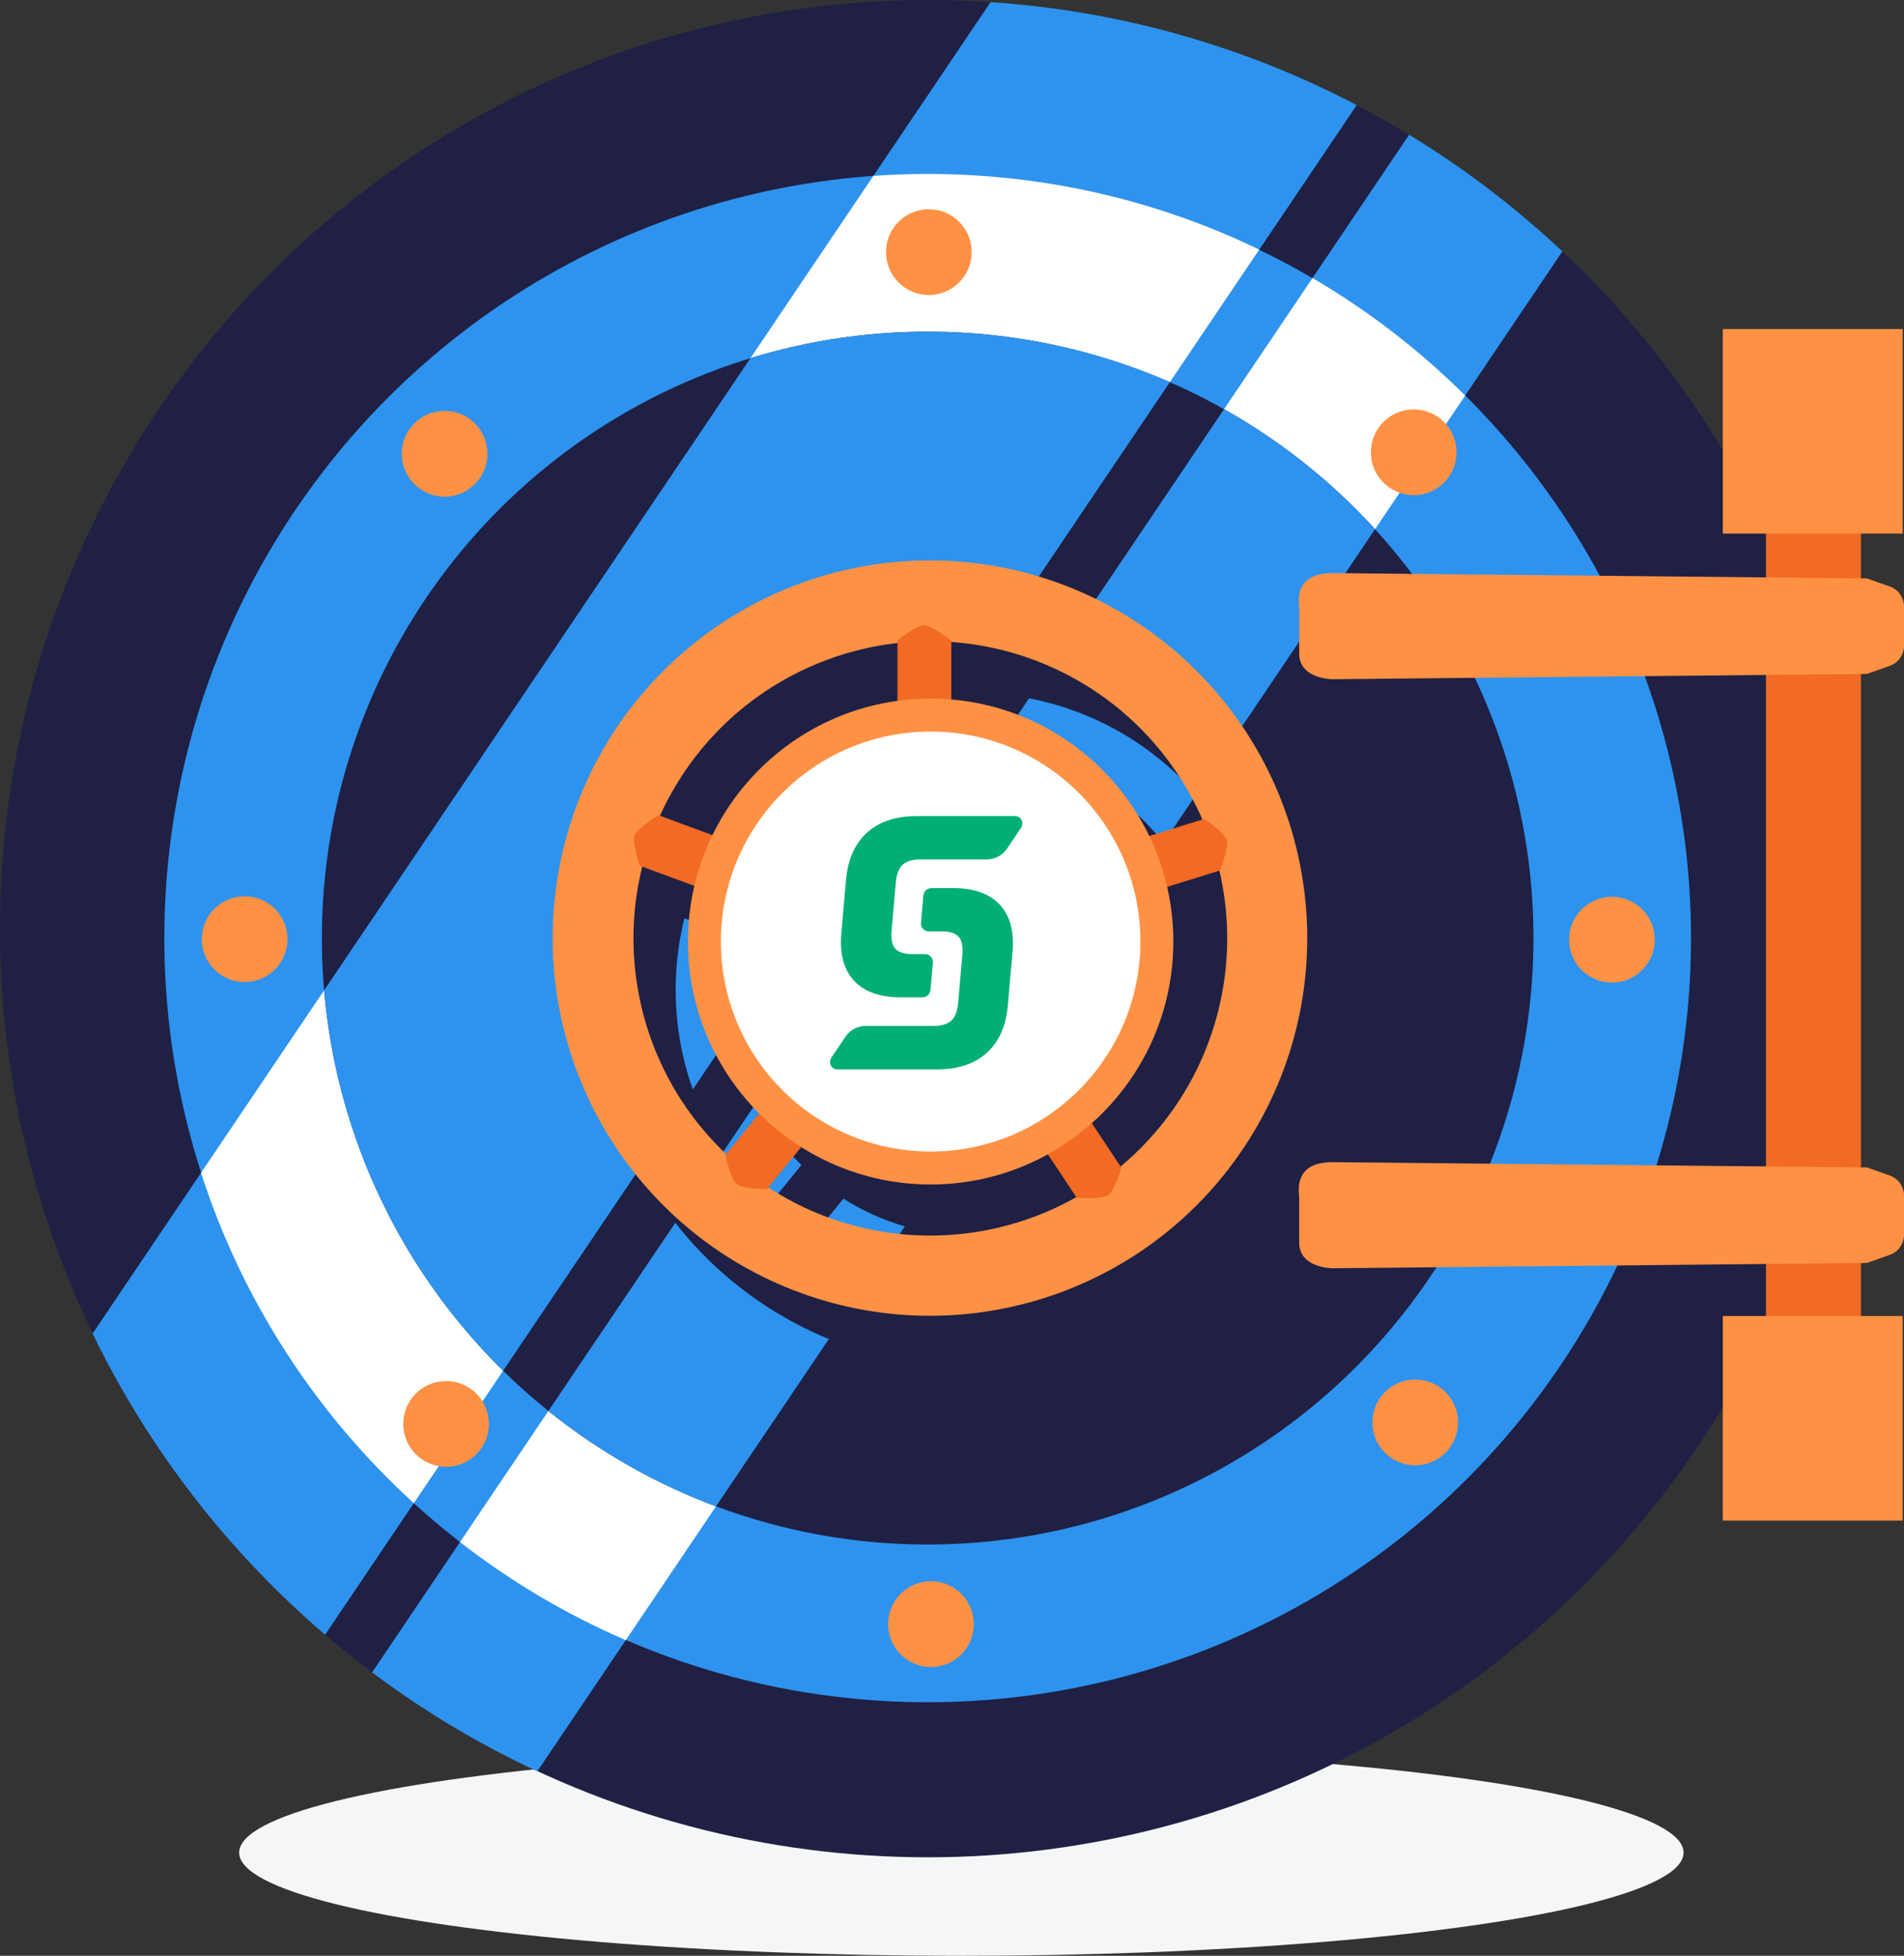
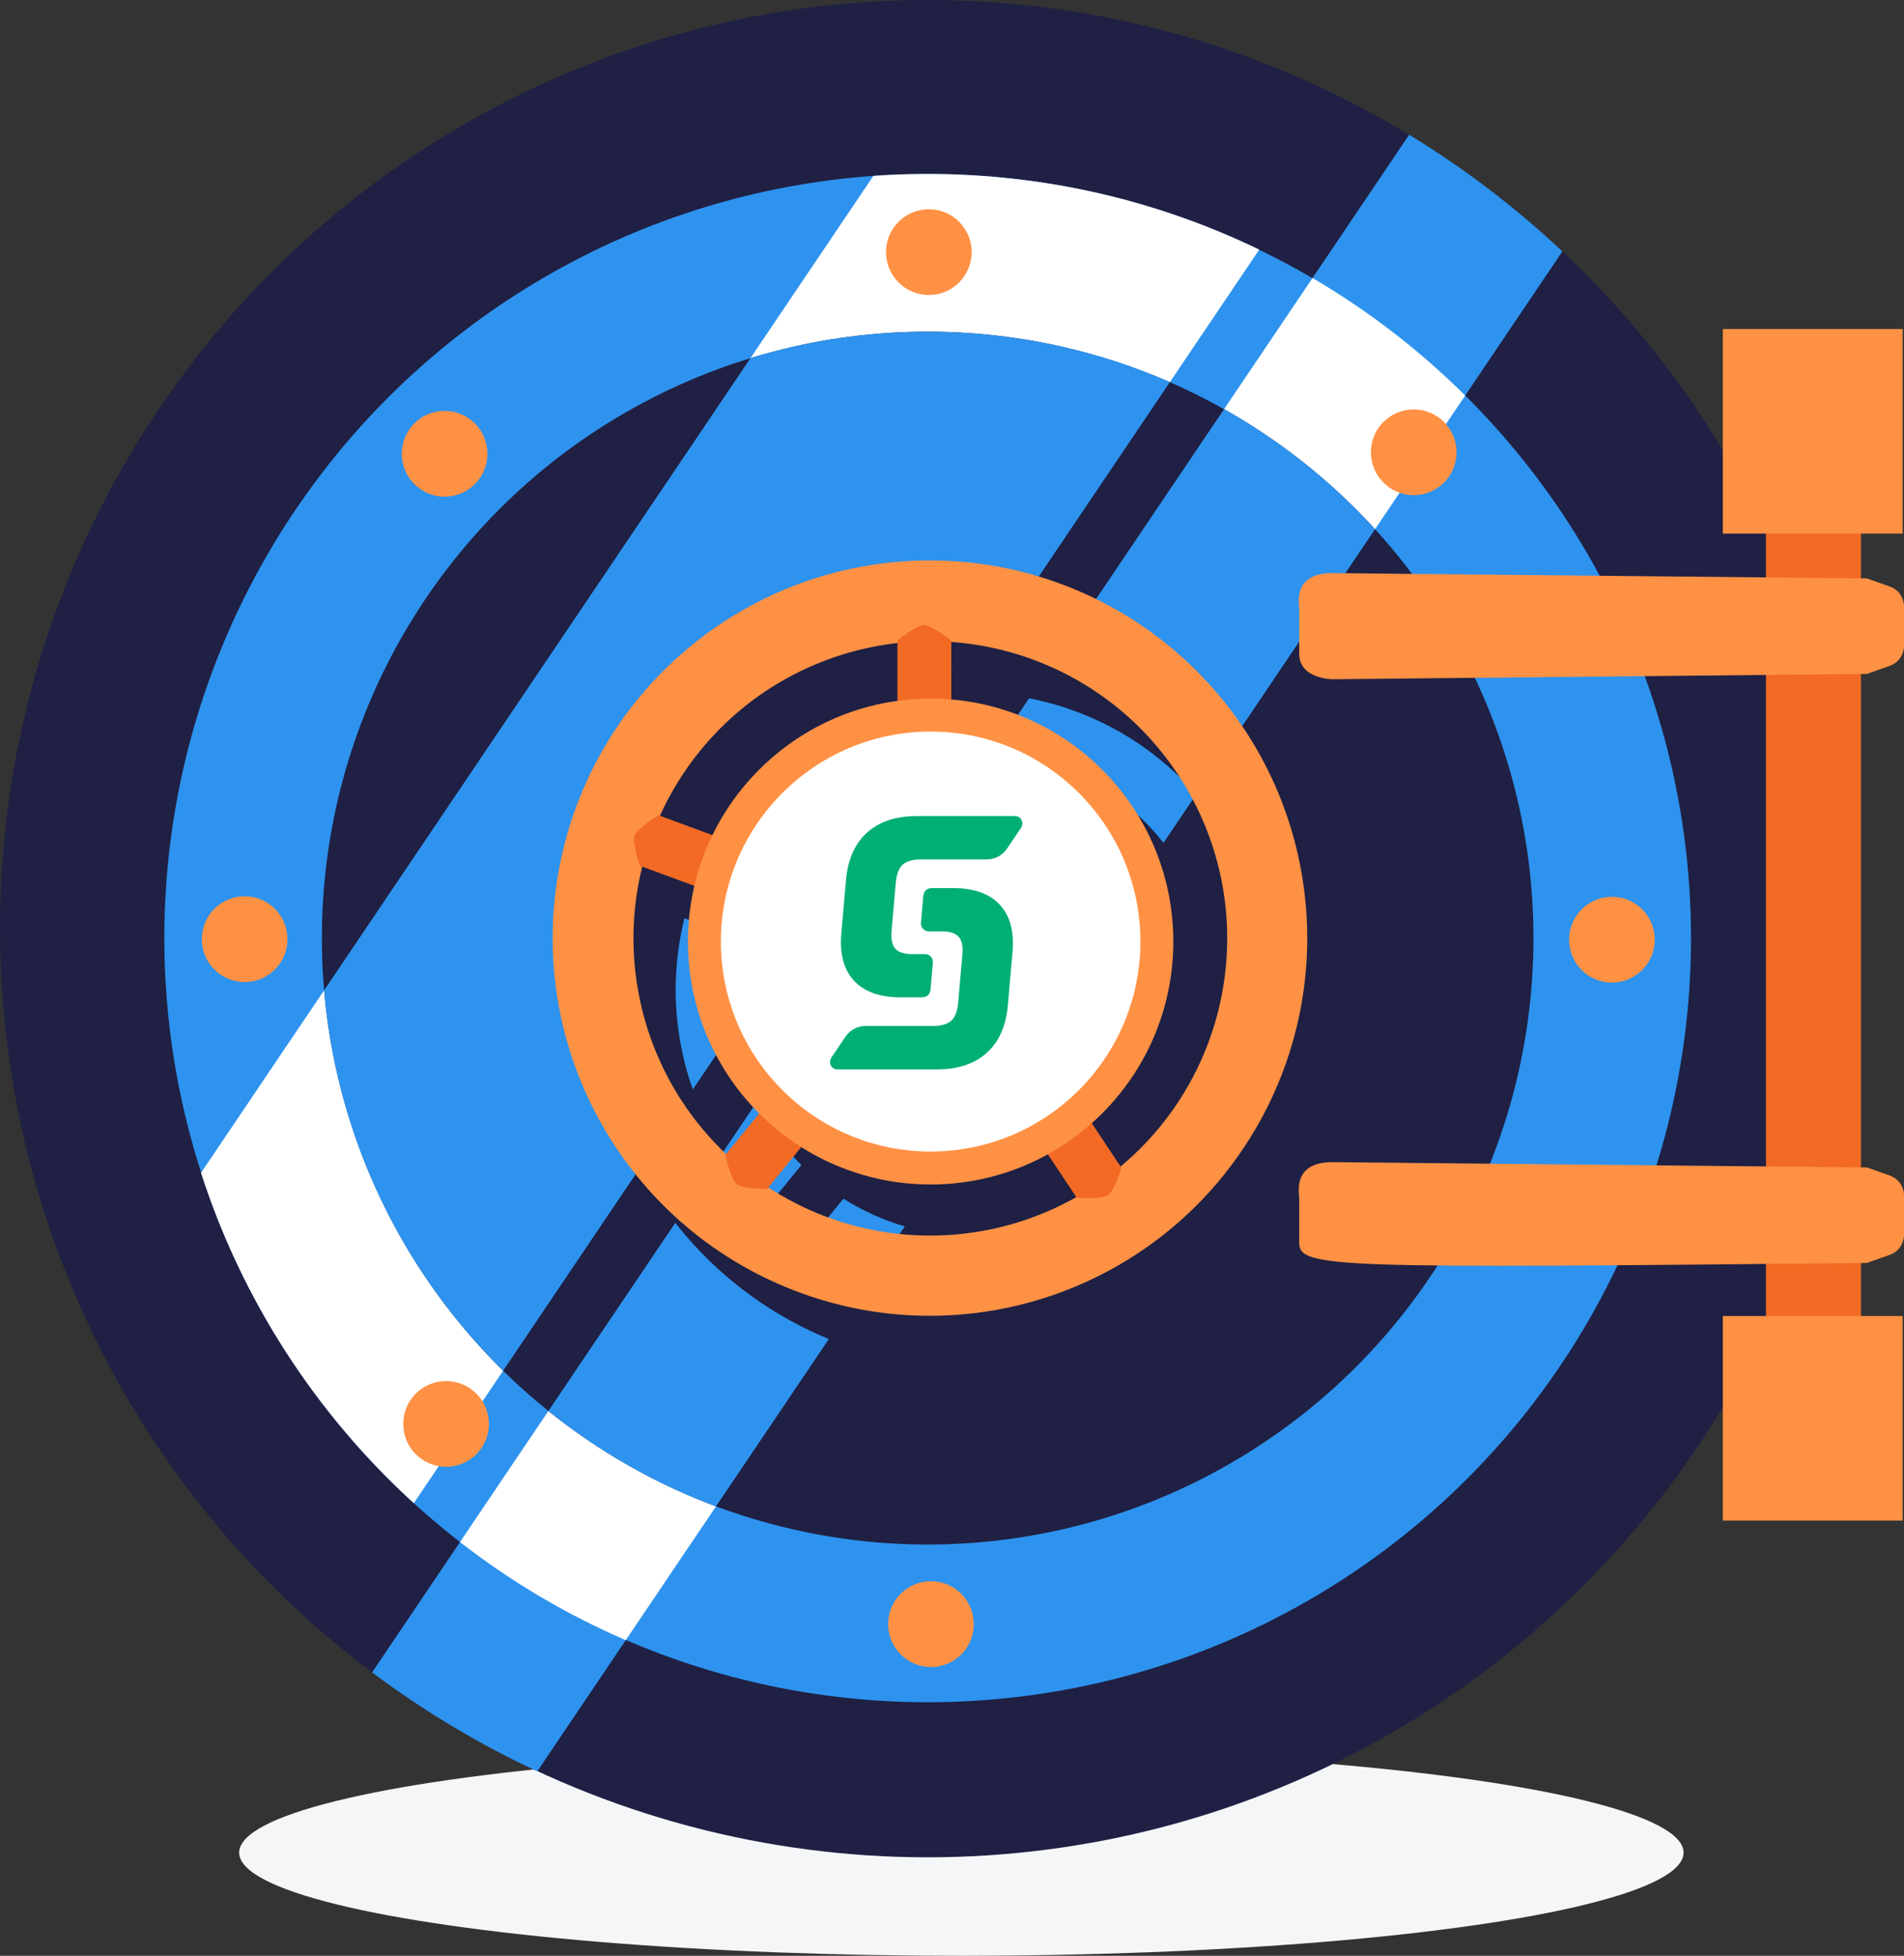
<svg xmlns="http://www.w3.org/2000/svg" width="406px" height="417px" viewBox="0 0 406 417" version="1.1">
  <rect x="0" y="0" width="406" height="417" fill="#333333" stroke="none" />
  <title>BAB379CD-D8CB-45CE-B278-9F3225F7A928</title>
  <g id="SSL" stroke="none" stroke-width="1" fill="none" fill-rule="evenodd">
    <g id="SSL-Page" transform="translate(-1086, -200)">
      <g id="SafeVaultIllustration" transform="translate(1086, 200)">
        <ellipse id="Oval" fill="#F5F6F8" cx="205" cy="395" rx="154" ry="22" />
        <ellipse id="path-1" fill="#1F2044" cx="197.812" cy="198" rx="197.812" ry="198" />
        <path d="M300.482,28.724 C312.233,35.881 323.181,44.229 333.157,53.601 L114.571,377.668 C102.064,371.853 90.266,364.767 79.342,356.578 Z" id="Combined-Shape" fill="#2E93EE" />
-         <path d="M211.232,0.448 C239.255,2.328 265.681,10.049 289.303,22.405 L69.319,348.544 C48.684,330.882 31.724,309.043 19.746,284.336 Z" id="Combined-Shape" fill="#2E93EE" />
        <ellipse id="Oval-2" fill="#2E93EE" cx="197.812" cy="200.014" rx="162.771" ry="162.926" />
        <path d="M197.812,37.088 C223.149,37.088 247.134,42.883 268.516,53.22 L88.238,320.495 C67.507,301.595 51.673,277.407 42.864,250.061 L186.241,37.493 C190.063,37.225 193.922,37.088 197.812,37.088 Z" id="Combined-Shape" fill="#FFFFFF" />
        <path d="M279.874,59.279 C291.771,66.244 302.706,74.678 312.431,84.332 L133.437,349.701 C120.735,344.221 108.87,337.169 98.086,328.789 Z" id="Combined-Shape" fill="#FFFFFF" />
        <ellipse id="Oval-3" fill="#1F2044" cx="197.812" cy="200.014" rx="129.177" ry="129.3" />
        <path d="M261.022,87.226 C273.082,94.012 283.942,102.679 293.208,112.831 L152.664,321.197 C139.628,316.329 127.589,309.414 116.936,300.842 Z" id="Combined-Shape" fill="#2E93EE" />
        <path d="M197.812,70.714 C216.177,70.714 233.647,74.55 249.466,81.466 L107.287,292.253 C85.91,271.231 71.808,242.821 69.108,211.155 L160.05,76.326 C171.995,72.677 184.674,70.714 197.812,70.714 Z" id="Combined-Shape" fill="#2E93EE" />
        <ellipse id="Oval-4" fill="#FF9144" cx="198.06" cy="53.754" rx="9.133" ry="9.142" />
        <ellipse id="Oval-5" fill="#FF9144" cx="301.454" cy="96.432" rx="9.133" ry="9.142" />
-         <ellipse id="Oval-6" fill="#FF9144" cx="301.77" cy="303.279" rx="9.133" ry="9.142" />
        <ellipse id="Oval-7" fill="#FF9144" cx="198.513" cy="346.285" rx="9.133" ry="9.142" />
        <ellipse id="Oval-8" fill="#FF9144" cx="95.119" cy="303.596" rx="9.133" ry="9.142" />
        <ellipse id="Oval-9" fill="#FF9144" cx="52.166" cy="200.24" rx="9.133" ry="9.142" />
        <ellipse id="Oval-Copy" fill="#FF9144" cx="343.718" cy="200.353" rx="9.133" ry="9.142" />
        <ellipse id="Oval-10" fill="#FF9144" cx="94.803" cy="96.748" rx="9.133" ry="9.142" />
        <polygon id="Rectangle-path" fill="#F26A23" points="376.566 104.963 396.822 104.963 396.822 287.123 376.566 287.123" />
        <path d="M277.038,129.752 C276.382,124.714 278.752,122.194 284.148,122.194 L398.088,123.326 L402.982,125.057 C404.789,125.695 406,127.404 406,129.322 L406,137.695 C406,139.613 404.789,141.322 402.982,141.96 L398.088,143.691 L284.148,144.823 C284.148,144.823 277.038,144.823 277.038,139.369 L277.038,129.752 Z" id="Shape" fill="#FF9144" />
-         <path d="M277.038,255.341 C276.382,250.302 278.752,247.783 284.148,247.783 L398.088,248.914 L402.982,250.645 C404.789,251.283 406,252.992 406,254.911 L406,263.283 C406,265.202 404.789,266.911 402.982,267.549 L398.088,269.28 L284.148,270.411 C284.148,270.411 277.038,270.411 277.038,264.958 L277.038,255.341 Z" id="Shape-Copy-3" fill="#FF9144" />
+         <path d="M277.038,255.341 C276.382,250.302 278.752,247.783 284.148,247.783 L398.088,248.914 L402.982,250.645 C404.789,251.283 406,252.992 406,254.911 L406,263.283 C406,265.202 404.789,266.911 402.982,267.549 L398.088,269.28 C284.148,270.411 277.038,270.411 277.038,264.958 L277.038,255.341 Z" id="Shape-Copy-3" fill="#FF9144" />
        <polygon id="Rectangle-path-2" fill="#FF9144" points="367.365 70.149 405.717 70.149 405.717 113.765 367.365 113.765" />
        <polygon id="Rectangle-path-3" fill="#FF9144" points="367.365 280.594 405.717 280.594 405.717 324.211 367.365 324.211" />
        <path d="M207.286,130.49 C228.624,130.487 249.088,138.969 264.177,154.069 C291.318,181.23 295.511,223.799 274.193,255.743 C252.874,287.687 211.981,300.109 176.522,285.412 C141.062,270.716 120.912,232.994 128.395,195.315 C135.877,157.637 168.907,130.496 207.286,130.49 Z M179.849,255.575 L172.833,264.174 C182.808,270.683 194.678,274.423 207.286,274.442 C218.322,274.454 229.064,271.583 238.508,266.247 L232.441,257.113 C225.031,261.213 216.51,263.546 207.445,263.546 C197.3,263.546 187.836,260.624 179.849,255.575 Z M269.021,196.637 L257.877,200.093 C258.737,203.839 259.192,207.741 259.192,211.749 C259.192,227.154 252.474,240.989 241.809,250.476 L247.947,259.718 C249.387,258.516 250.778,257.245 252.116,255.909 C267.982,240.046 273.894,217.492 269.021,196.637 Z M145.949,195.783 C143.755,204.595 143.43,213.98 145.282,223.364 C147.904,236.647 154.562,248.27 163.827,257.06 L170.885,248.407 C161.502,239.031 155.697,226.069 155.697,211.749 C155.697,207.665 156.169,203.692 157.062,199.88 Z M211.853,147.876 L211.848,160.137 C230.481,161.709 246.304,173.163 254.066,189.245 L265.399,185.729 C263.926,182.356 262.141,179.074 260.041,175.923 C248.879,159.173 230.878,149.233 211.853,147.876 Z M200.369,148.104 C194.586,148.75 188.816,150.205 183.218,152.52 C167.888,158.857 156.186,170.664 149.723,184.933 L160.913,189.061 C168.329,173.849 182.972,162.814 200.368,160.433 Z" id="Combined-Shape" fill="#1F2044" />
        <g id="Group-6" transform="translate(117.843, 119.49)">
          <path d="M80.443,8.63912533e-07 C42.064,0.006 9.034,27.147 1.552,64.825 C-5.931,102.503 14.219,140.225 49.679,154.922 C85.138,169.618 126.031,157.196 147.35,125.253 C168.668,93.309 164.475,50.74 137.334,23.579 C122.245,8.479 101.78,-0.003 80.443,8.63912533e-07 Z M80.443,143.952 C50.25,143.906 24.292,122.523 18.439,92.874 C12.586,63.226 28.468,33.567 56.375,22.03 C84.281,10.493 116.443,20.291 133.198,45.432 C149.952,70.574 146.635,104.061 125.273,125.419 C113.377,137.303 97.251,143.969 80.443,143.952 L80.443,143.952 Z" id="Shape-2" fill="#FF9144" />
          <path d="M84.999,45.698 L73.526,45.698 L73.526,17.073 C73.526,17.073 77.538,13.803 79.177,13.792 C80.816,13.781 85.01,17.073 85.01,17.073 L84.999,45.698 Z" id="Shape-3" fill="#F26A23" />
-           <path d="M115.01,74.572 L111.618,63.598 L138.928,55.123 C138.928,55.123 143.246,57.997 143.732,59.558 C144.218,61.12 142.33,66.098 142.33,66.098 L115.01,74.572 Z" id="Shape-4" fill="#F26A23" />
          <path d="M95.918,112.045 L105.469,105.687 L121.294,129.515 C121.294,129.515 119.768,134.459 118.412,135.375 C117.055,136.292 111.743,135.873 111.743,135.873 L95.918,112.045 Z" id="Shape-5" fill="#F26A23" />
          <path d="M54.909,104.601 L63.793,111.864 L45.708,134.029 C45.708,134.029 40.531,134.029 39.253,132.999 C37.976,131.97 36.823,126.765 36.823,126.765 L54.909,104.601 Z" id="Shape-6" fill="#F26A23" />
          <path d="M49.381,64.22 L45.414,74.991 L18.59,65.102 C18.59,65.102 16.906,60.203 17.46,58.665 C18.014,57.126 22.547,54.32 22.547,54.32 L49.381,64.22 Z" id="Shape-7" fill="#F26A23" />
          <ellipse id="Oval-11" fill="#FF9144" cx="80.602" cy="81.259" rx="51.748" ry="51.797" />
          <ellipse id="Oval-12" fill="#FFFFFF" cx="80.602" cy="81.259" rx="44.728" ry="44.771" />
        </g>
        <g id="Sectigo_Logo_Web" transform="translate(177, 174)" fill="#00AF73" fill-rule="nonzero">
          <g id="Path">
            <path d="M40.688,2.548 C41.441,1.426 40.754,0 39.448,0 L27.595,0 L22.315,0 L18.434,0 C14.013,0 10.488,1.175 7.888,3.524 C5.288,5.861 3.796,9.213 3.4,13.596 L3.4,13.596 L2.397,25.053 L2.397,25.053 C2.028,29.435 2.938,32.788 5.129,35.124 C7.334,37.474 10.647,38.649 15.068,38.649 L19.873,38.649 L19.873,38.622 C20.823,38.49 21.338,37.91 21.431,36.893 L21.919,31.27 C22.011,30.254 21.259,29.422 20.229,29.422 L17.563,29.422 C15.834,29.422 14.62,29.039 13.92,28.287 C13.234,27.535 12.97,26.254 13.115,24.459 L14.013,14.19 C14.171,12.395 14.659,11.127 15.478,10.375 C16.296,9.623 17.576,9.24 19.319,9.24 L21.51,9.24 L25.021,9.24 L33.495,9.24 C35.171,9.24 36.795,8.355 37.758,6.903 L40.688,2.548 Z" />
            <path d="M0.312,51.452 C-0.441,52.574 0.246,54 1.552,54 L13.709,54 L18.989,54 L22.869,54 C27.291,54 30.815,52.825 33.416,50.476 C36.016,48.139 37.507,44.787 37.903,40.404 L37.903,40.404 L38.906,28.947 L38.906,28.947 C39.276,24.565 38.365,21.212 36.174,18.876 C33.97,16.526 30.657,15.351 26.235,15.351 L21.431,15.351 L21.431,15.378 C20.48,15.51 19.965,16.09 19.873,17.107 L19.385,22.73 C19.292,23.746 20.045,24.578 21.074,24.578 L23.767,24.578 C25.496,24.578 26.71,24.961 27.41,25.713 C28.096,26.465 28.36,27.746 28.215,29.528 L27.317,39.797 C27.159,41.592 26.671,42.859 25.852,43.612 C25.034,44.364 23.754,44.747 22.011,44.747 L19.807,44.747 L16.296,44.747 L7.518,44.747 C5.842,44.747 4.219,45.631 3.255,47.083 L0.312,51.452 Z" />
          </g>
        </g>
      </g>
    </g>
  </g>
</svg>